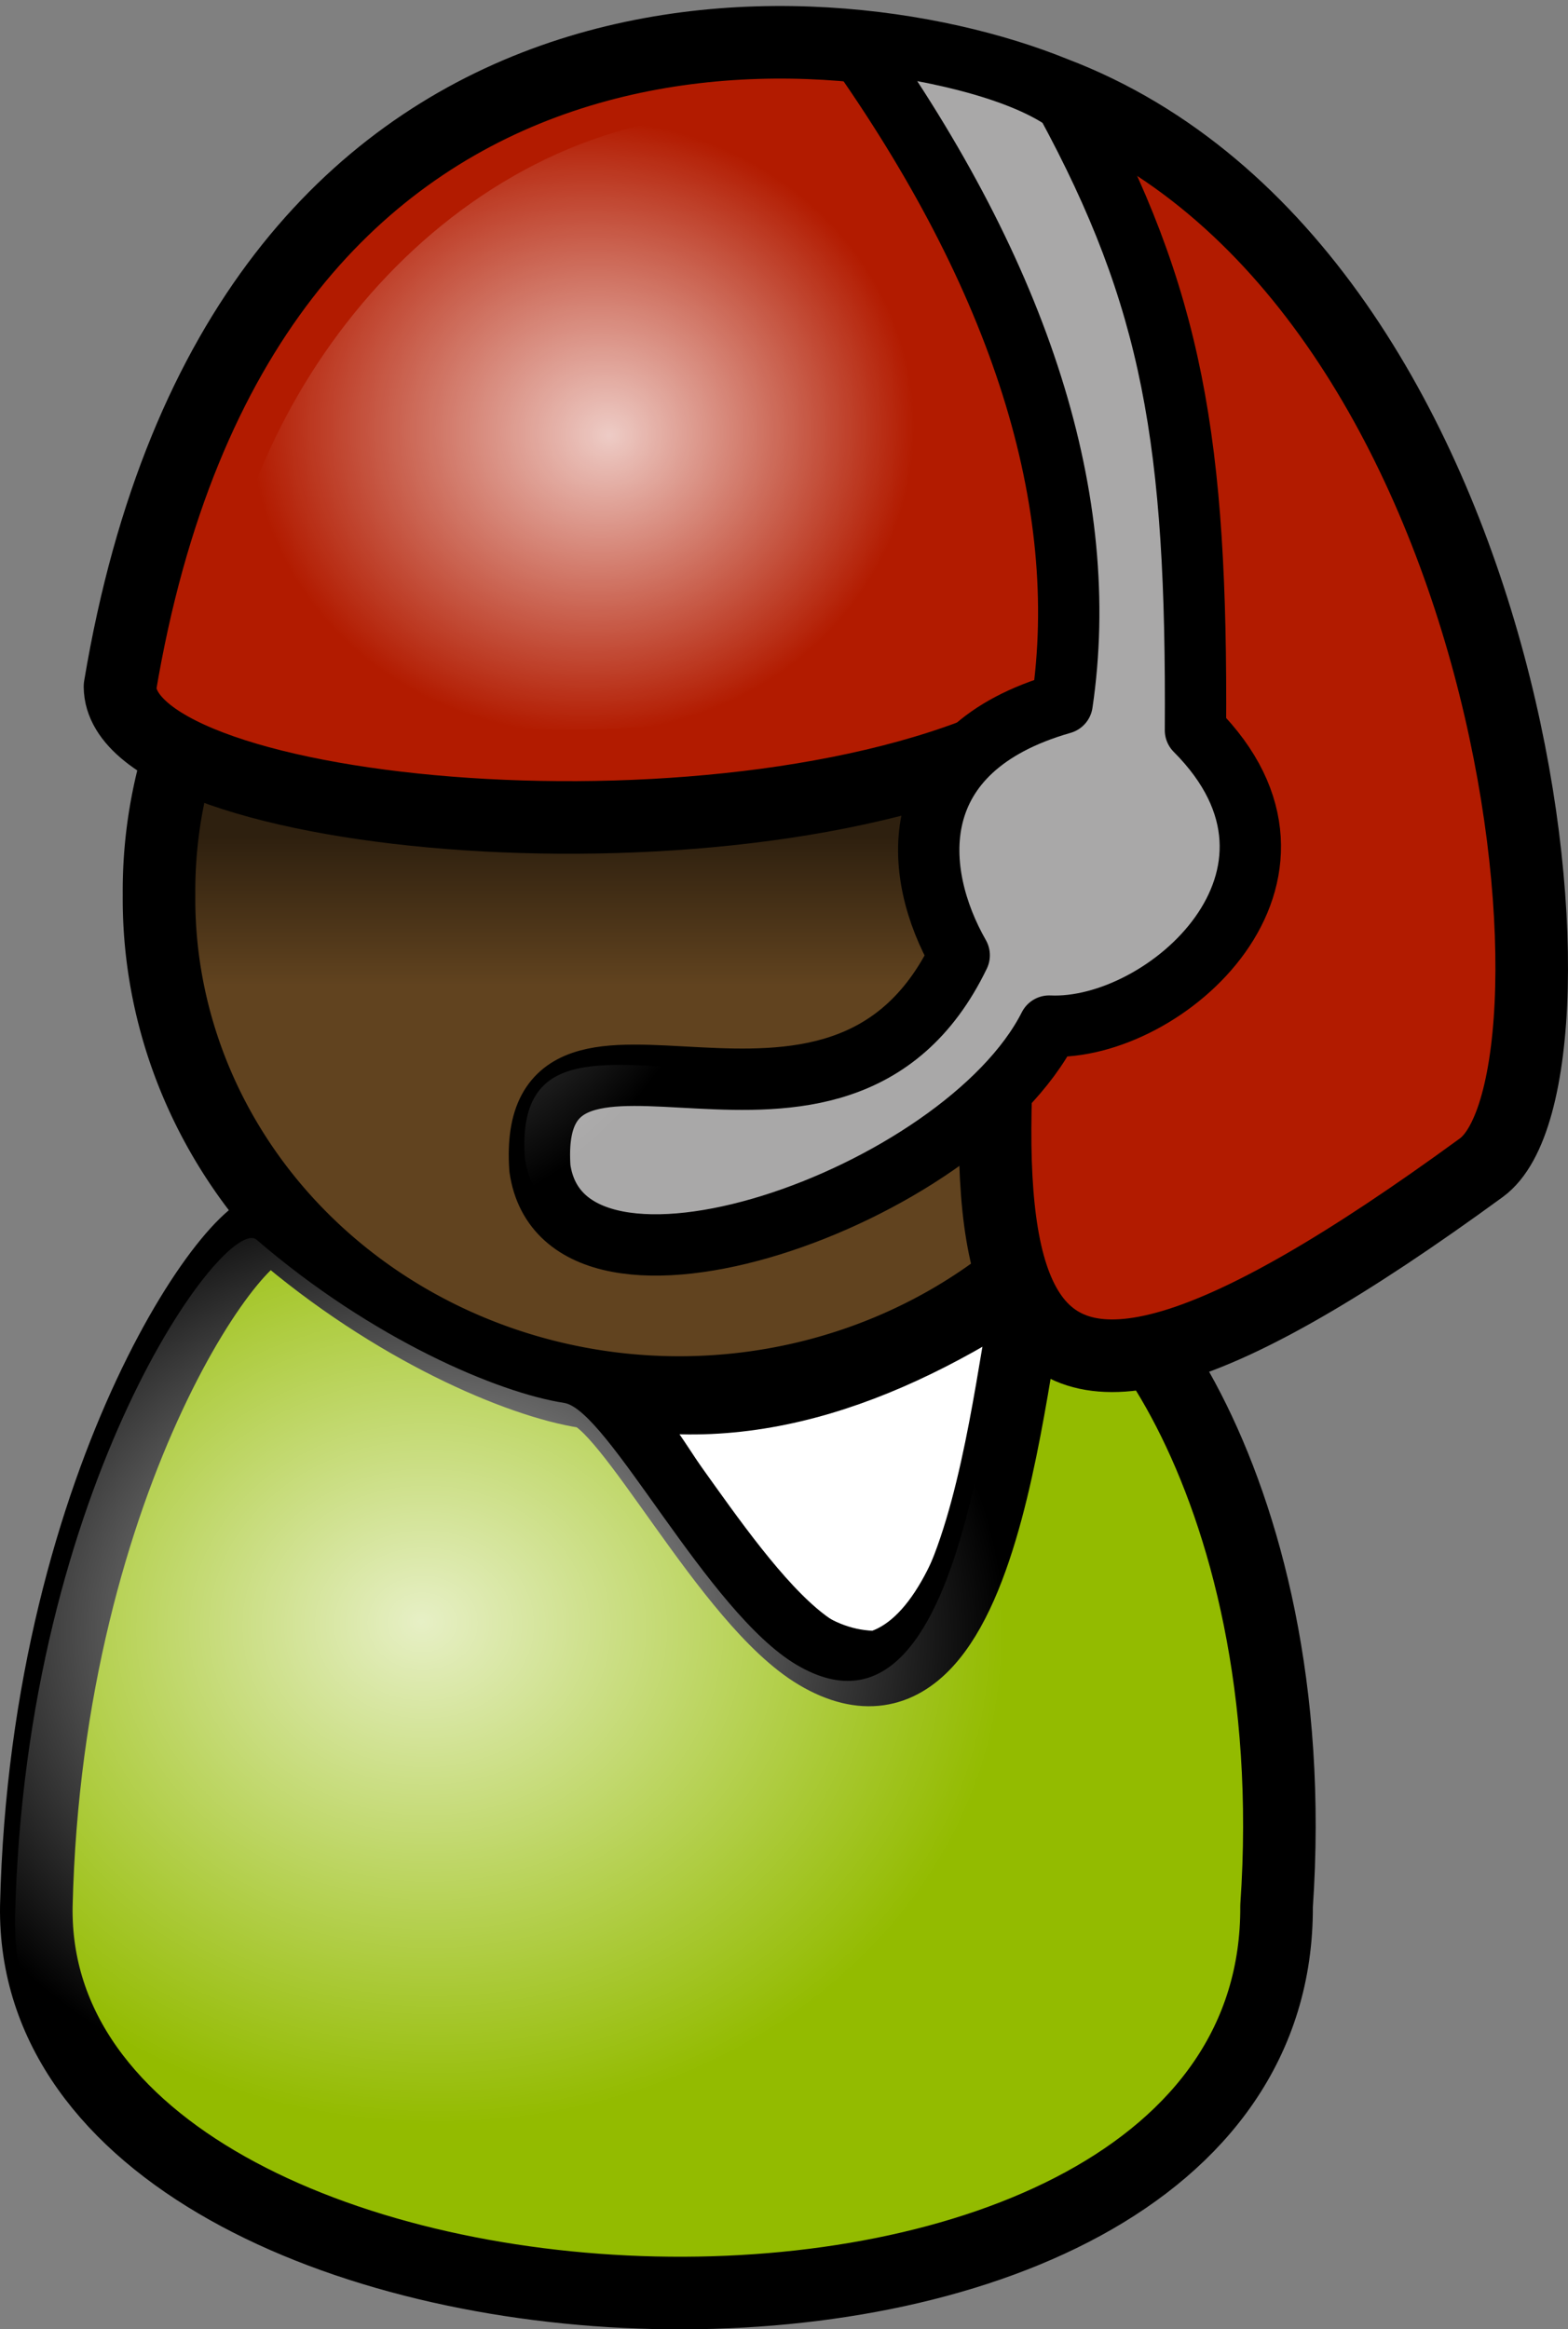
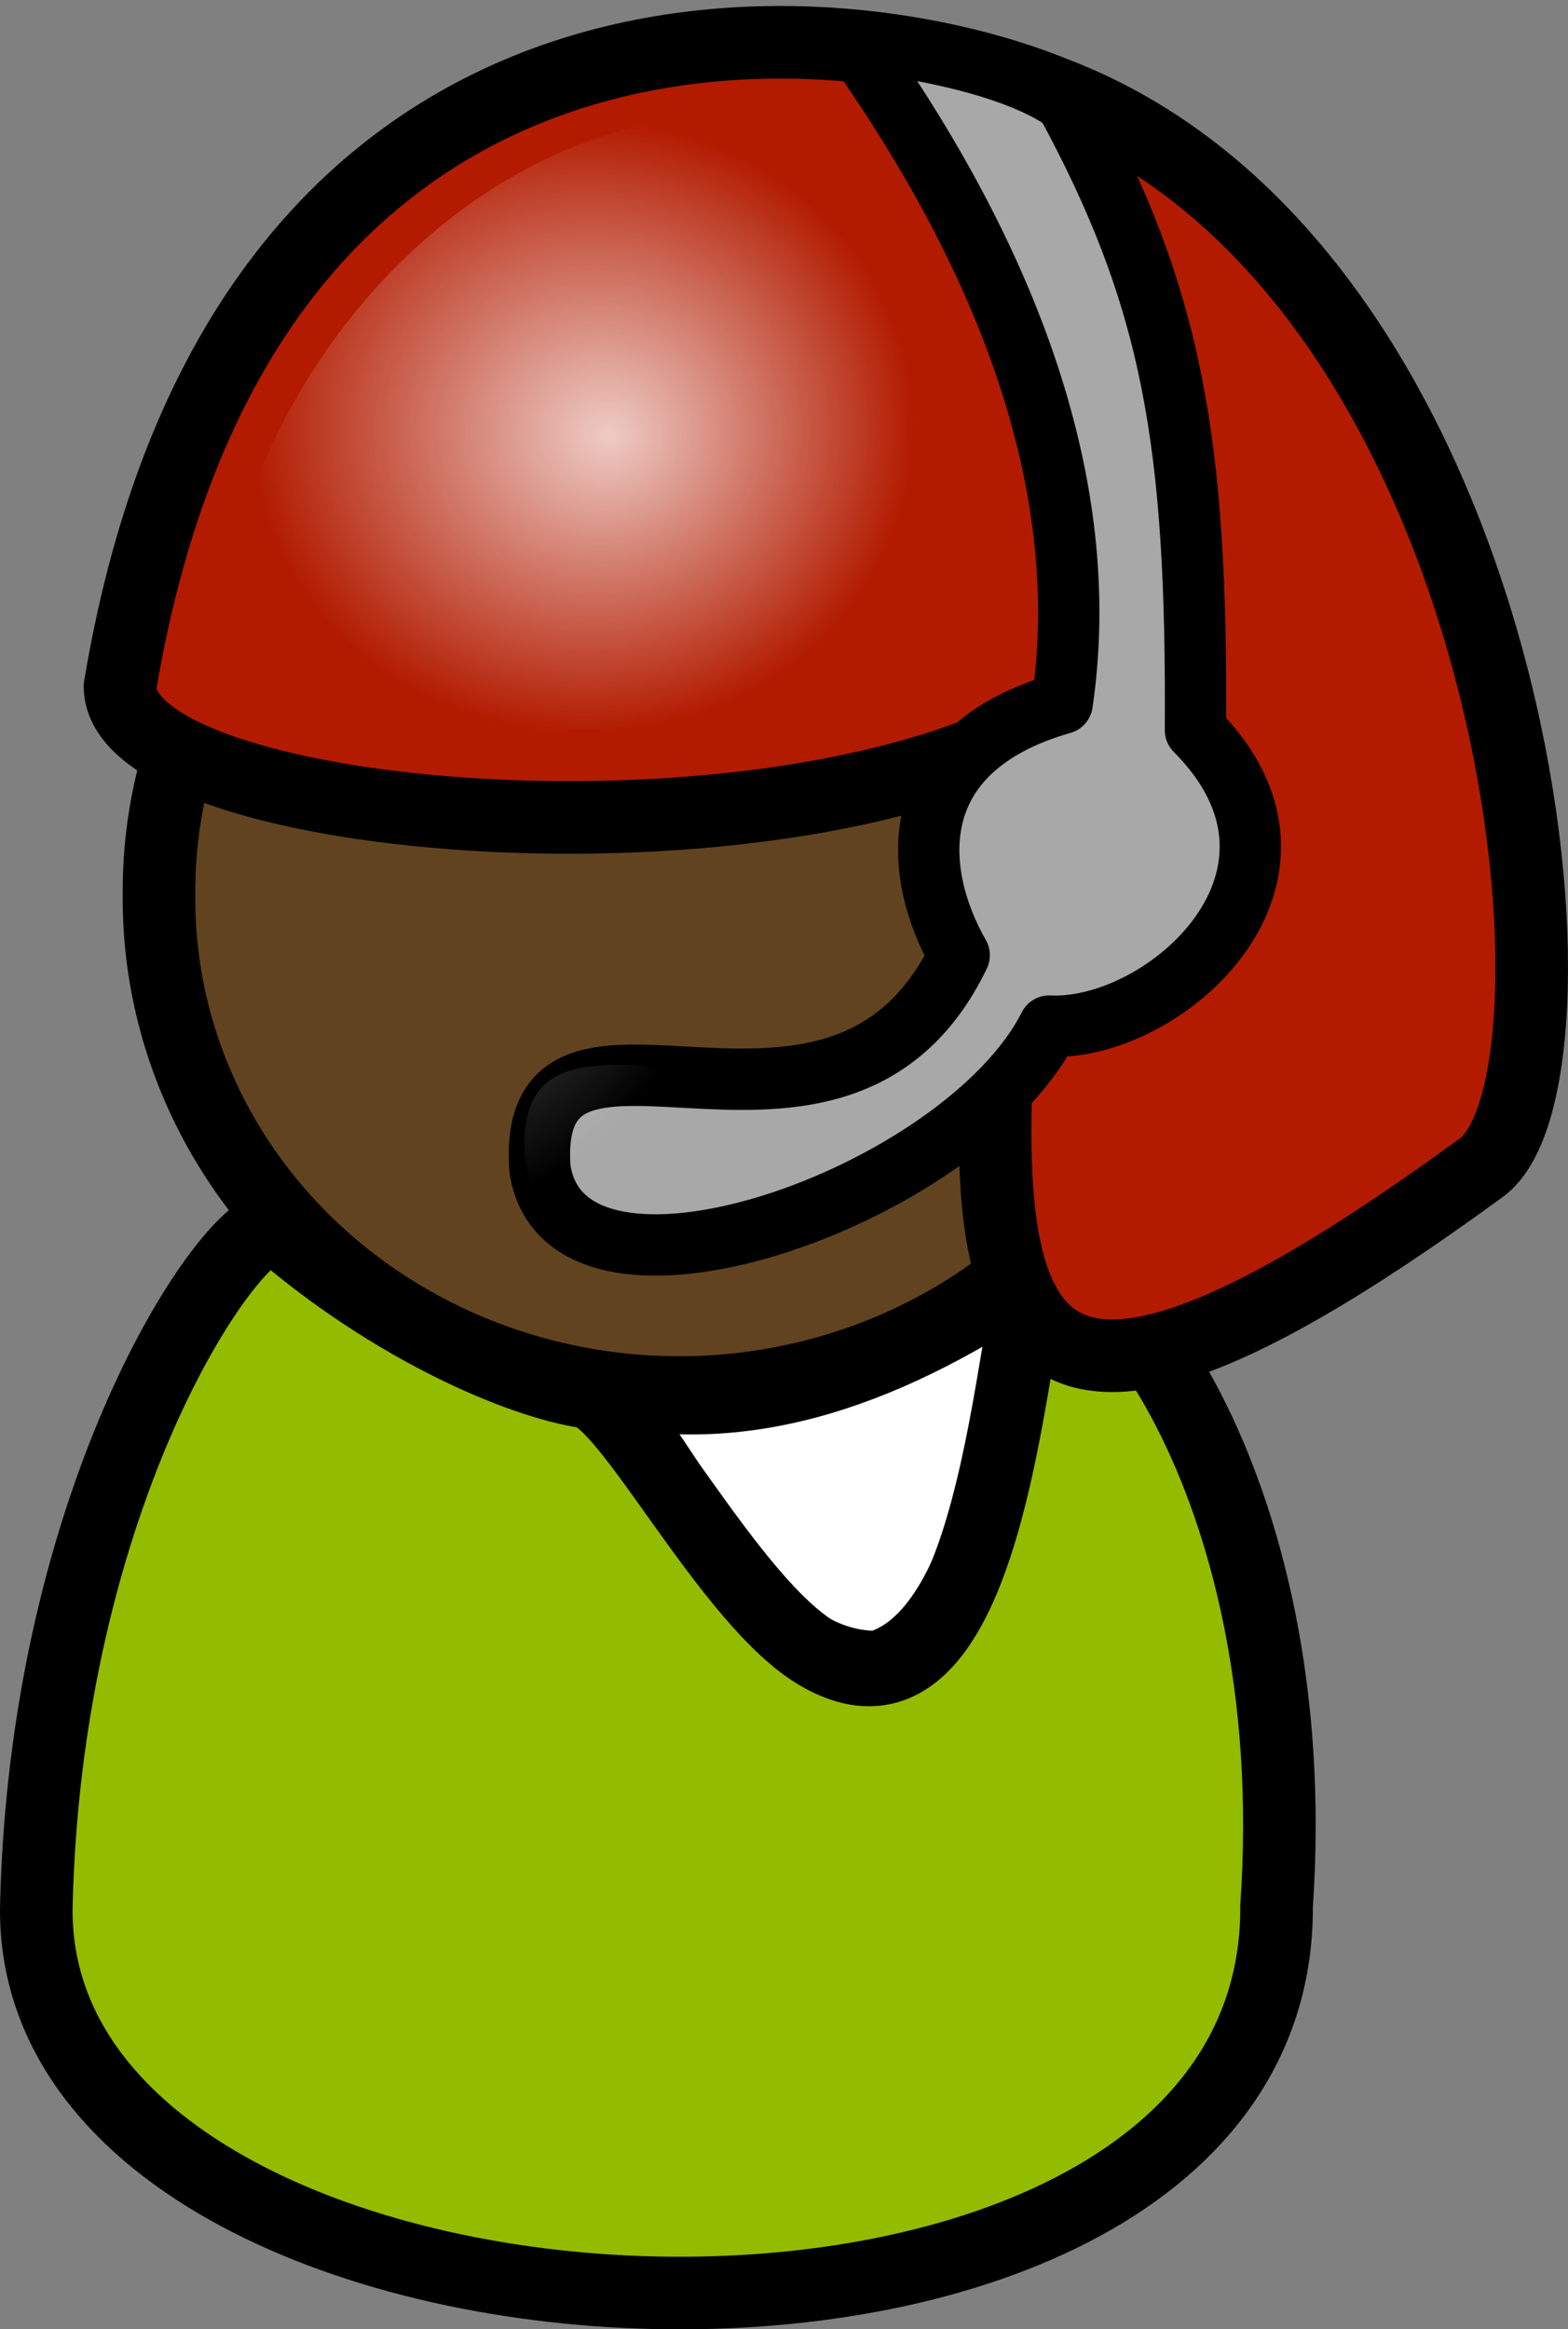
<svg xmlns="http://www.w3.org/2000/svg" xmlns:ns1="http://sodipodi.sourceforge.net/DTD/sodipodi-0.dtd" xmlns:ns2="http://www.inkscape.org/namespaces/inkscape" xmlns:xlink="http://www.w3.org/1999/xlink" id="svg1" ns1:docname="_svgclean2.svg" ns2:export-filename="/home/Krug/Projekte/Icon-Sets/set2/png/3b.png" viewBox="0 0 81.018 120.31" ns1:version="0.32" ns2:export-xdpi="72.000000" version="1.1" ns2:export-ydpi="72.000000" ns2:version="0.48.3.1 r9886">
  <rect x="0" y="0" width="81.018" height="120.31" fill="#808080" stroke="none" />
  <defs id="defs3">
    <linearGradient id="linearGradient1707">
      <stop id="stop1708" style="stop-color:#ffffff;stop-opacity:.775" offset="0" />
      <stop id="stop1709" style="stop-color:#ffffff;stop-opacity:0" offset="1" />
    </linearGradient>
    <linearGradient id="linearGradient1742" y2="61.654" gradientUnits="userSpaceOnUse" y1="52.737" gradientTransform="matrix(1.157 0 0 .864 -24.24 -2.36)" x2="44.168" x1="44.168" ns2:collect="always">
      <stop id="stop1717" style="stop-color:#000000;stop-opacity:.526" offset="0" />
      <stop id="stop1718" style="stop-color:#000000;stop-opacity:0" offset="1" />
    </linearGradient>
    <radialGradient id="radialGradient1746" fx="53.656" fy="25.811" gradientUnits="userSpaceOnUse" cy="25.33" cx="52.317" gradientTransform="matrix(1.039 0 0 .963 -24.24 -2.36)" r="16.483" ns2:collect="always">
      <stop id="stop1720" style="stop-color:#ffffff;stop-opacity:.775" offset="0" />
      <stop id="stop1721" style="stop-color:#ffffff;stop-opacity:0" offset="1" />
    </radialGradient>
    <radialGradient id="radialGradient1747" xlink:href="#linearGradient1707" gradientUnits="userSpaceOnUse" cy="27.377" cx="89.203" gradientTransform="matrix(.781 0 0 1.28 -48.48 -4.72)" r="25.533" ns2:collect="always" />
    <radialGradient id="radialGradient1752" fx="42.59" fy="92.987" xlink:href="#linearGradient1707" gradientUnits="userSpaceOnUse" cy="93.916" cx="43.383" gradientTransform="matrix(1.08 0 0 .926 -24.24 -2.36)" r="27.168" ns2:collect="always" />
  </defs>
  <ns1:namedview id="base" bordercolor="#666666" ns2:pageshadow="2" ns2:window-y="0" pagecolor="#ffffff" ns2:window-maximized="0" ns2:window-width="674" ns2:zoom="3.61" ns2:window-x="0" showgrid="false" borderopacity="1.0" ns2:current-layer="svg1" ns2:cx="101.0269" ns2:cy="-879.68836" ns2:window-height="645" ns2:pageopacity="0.0" />
  <path id="path9383" ns2:connector-curvature="0" ns1:nodetypes="cccc" style="stroke-linejoin:round;fill-rule:evenodd;stroke:#000000;stroke-linecap:round;stroke-width:3.75;fill:#ffffff" d="m30.875 71.642c4.75 5.184 7.772 14.471 14.464 14.471 6.477-1.8 7.34-17.207 8.204-20.518-7.34 5.039-14.896 7.919-22.668 6.047z" />
  <path id="path3713" ns1:rx="60.94183" ns1:ry="57.825485" style="stroke-linejoin:round;fill-rule:evenodd;stroke:#000000;stroke-linecap:round;stroke-width:8.504;fill:#61431f" ns1:type="arc" d="m211.22 70.291a60.942 57.825 0 1 1 -121.88 0 60.942 57.825 0 1 1 121.88 0z" transform="matrix(.441 0 0 .441 -31.182 15.221)" ns1:cy="70.290855" ns1:cx="150.27701" />
  <path id="path4369" ns2:connector-curvature="0" ns1:nodetypes="ccssssc" style="stroke-linejoin:round;fill-rule:evenodd;stroke:#000000;stroke-linecap:round;stroke-width:3.75;fill:#93bb00" d="m1.877 98.449c-0.391 25.193 64.243 28.073 64.083 0 1.54-22.329-9.561-35.025-12.321-32.866-1.401 1.096-1.922 25.436-11.389 19.837-4.603-2.722-9.752-13.177-12.004-13.524-3.399-0.523-9.908-3.275-15.886-8.426-1.568-1.351-11.954 12.539-12.483 34.979z" />
  <path id="path3720" ns2:connector-curvature="0" ns1:nodetypes="ccscc" style="stroke-linejoin:round;fill-rule:evenodd;stroke:#000000;stroke-linecap:round;stroke-width:3.75;fill:#b21b00" d="m6.2 35.466c0.041 6.904 32.071 9.897 47.002 2.262-3.457 29.151-4.686 43.034 23.338 22.585 6.23-4.542 2.18-46.299-22.068-55.514-12.229-4.974-42.036-6.594-48.272 30.667z" />
-   <path id="path1736" style="fill-rule:evenodd;fill:url(#linearGradient1742)" ns2:connector-curvature="0" d="m8.732 40.384c-0.757 2.355-1.312 4.785-1.312 7.375 0 14.078 12.044 25.5 26.875 25.5 6.561 0 12.489-2.318 17.156-6.032-0.694-2.255-0.896-5.343-0.781-9.125-7.133 6.996-22.475 11.297-23.563 3.782-0.751-10.865 15.37 2.079 21.688-11-1.806-3.162-2.569-7.476 0.562-10.469-12.635 4.783-32.895 3.835-40.625-0.031z" />
  <path id="path1744" style="fill-rule:evenodd;fill:url(#radialGradient1746)" ns2:connector-curvature="0" d="m36.198 5.952c-13.935 1.397-24.305 15.09-25.094 28.312 13.109 5.729 28.695 3.462 42.094-0.718 7.763 3.385 2.148 13.519 2.75 19.906 0.008 4.03-1.844 14.373 5.333 10.958 5.711-3.146 14.569-6.022 13.751-13.864 0.568-15.088-5.344-31.579-17.897-40.594-6.497-3.447-13.64-4.569-20.937-3.999z" />
  <path id="path7968" ns2:connector-curvature="0" ns1:nodetypes="cccccccc" style="stroke-linejoin:round;fill-rule:evenodd;stroke:#000000;stroke-linecap:round;stroke-width:3.169;fill:#a9a8a8" d="m44.066 2.12c3.521 0.331 8.467 1.327 11.009 3.127 5.516 10.148 6.787 17.57 6.694 32.47 7.491 7.509-1.56 15.561-7.558 15.282-4.493 8.877-25.05 16.084-26.314 7.349-0.751-10.865 15.347 2.072 21.665-11.007-2.43-4.254-2.985-10.638 5.318-13.011 1.534-10.393-2.106-21.975-10.814-34.211z" />
  <path id="path1745" ns2:connector-curvature="0" ns1:nodetypes="cccccccc" style="stroke-linejoin:round;fill-rule:evenodd;stroke:url(#radialGradient1747);stroke-linecap:round;stroke-width:3.169;fill:url(#radialGradient1747)" d="m43.289 1.584c3.52 0.331 8.467 1.327 11.009 3.127 5.516 10.148 6.786 17.57 6.694 32.47 7.489 7.51-1.56 15.562-7.559 15.283-4.492 8.876-25.049 16.084-26.313 7.348-0.752-10.864 15.347 2.073 21.665-11.007-2.43-4.254-2.986-10.638 5.318-13.01 1.534-10.394-2.106-21.976-10.814-34.211z" />
-   <path id="path1751" ns2:connector-curvature="0" ns1:nodetypes="ccssssc" style="fill-rule:evenodd;fill:url(#radialGradient1752)" d="m0.779 99.02c-0.39 25.19 64.239 28.07 64.083 0 1.545-22.334-9.561-35.029-12.32-32.871-1.402 1.096-1.922 25.436-11.39 19.837-4.603-2.722-9.752-13.177-12.004-13.524-3.399-0.523-9.908-3.275-15.886-8.426-1.568-1.351-11.953 12.539-12.483 34.984z" />
</svg>